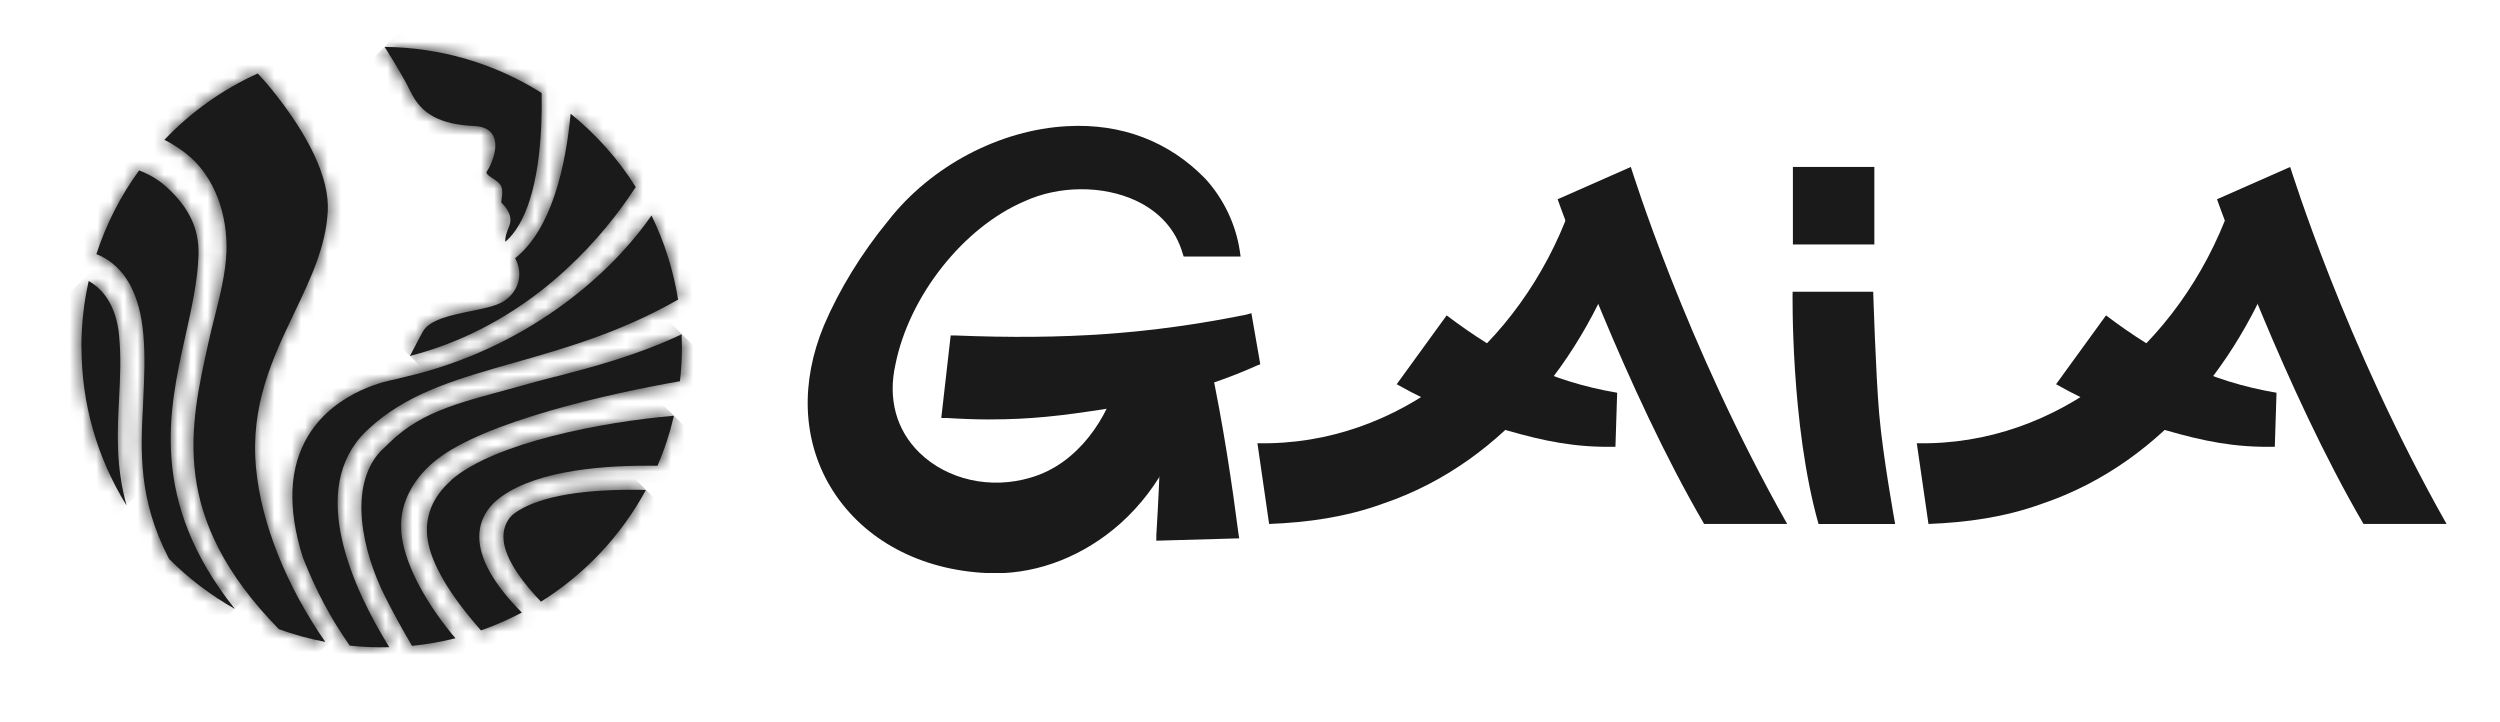
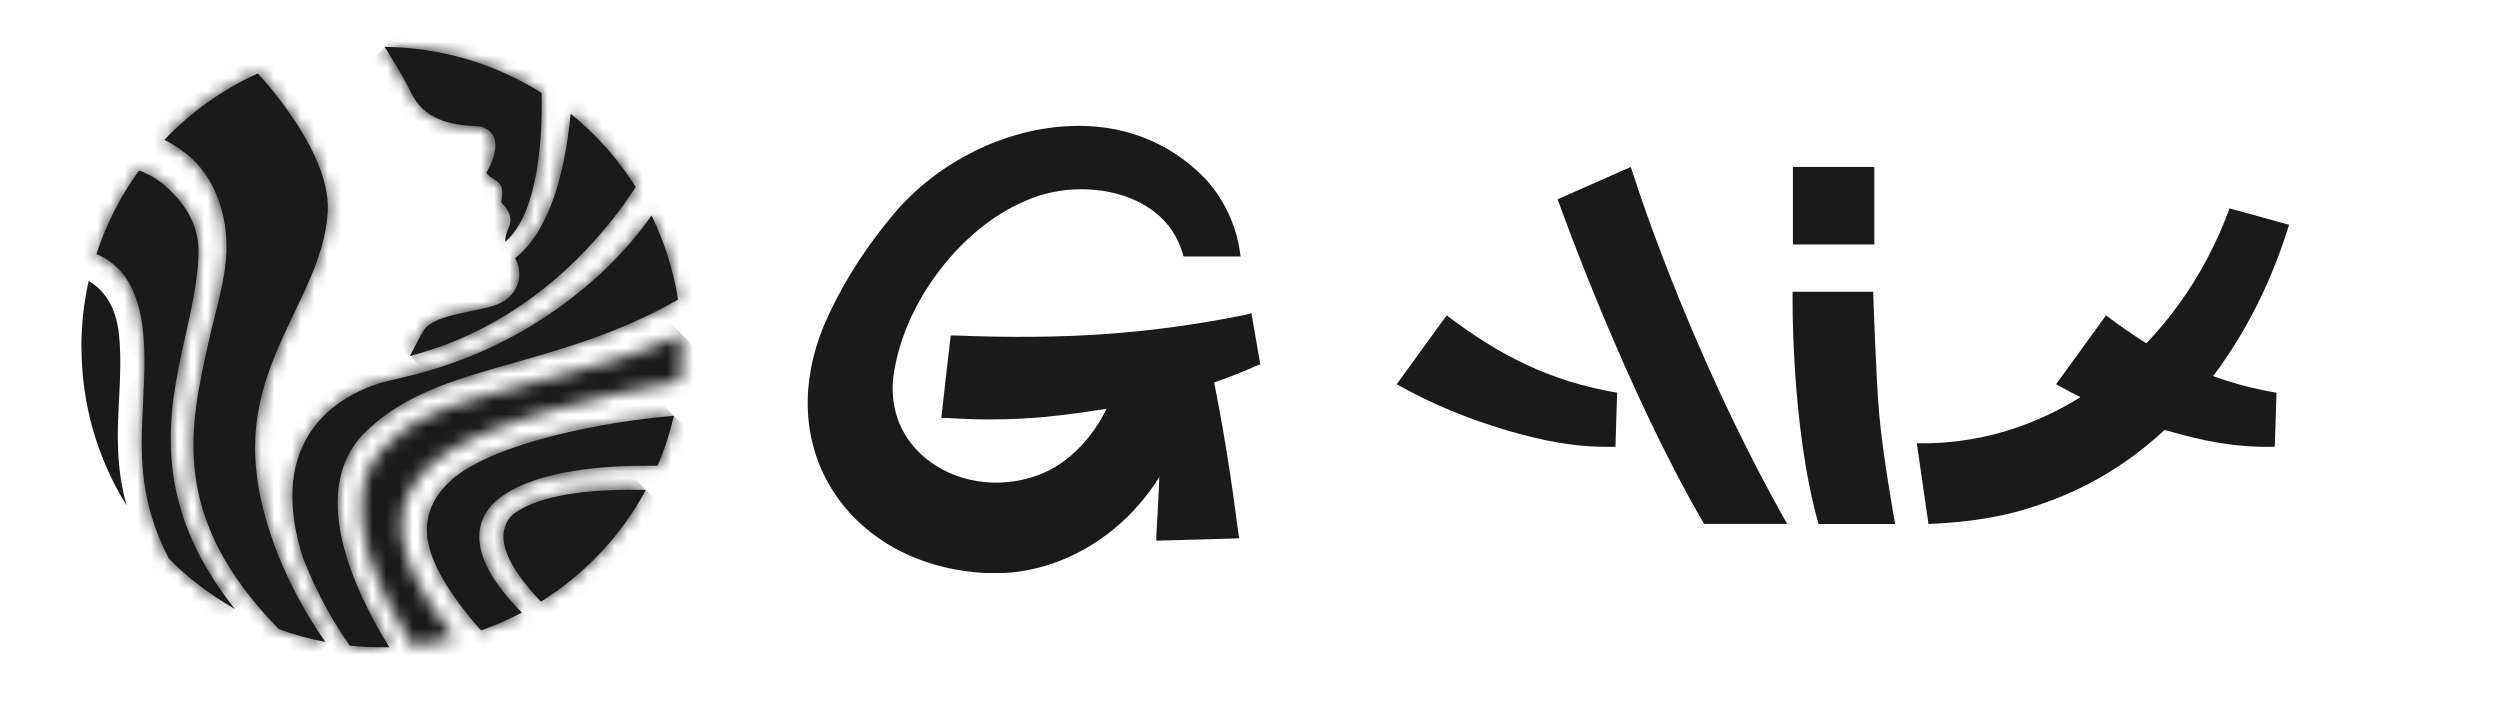
<svg xmlns="http://www.w3.org/2000/svg" id="a" width="187.098" height="54" viewBox="0 0 187.098 54">
  <defs>
    <style>.u{mask:url(#m);}.v{mask:url(#i);}.w{fill:#fff;}.x{fill:none;}.y{mask:url(#k);}.z{mask:url(#s);}.aa{clip-path:url(#b);}.ab{mask:url(#c);}.ac{fill:#1a1a1a;}.ad{mask:url(#e);}.ae{mask:url(#q);}.af{mask:url(#g);}.ag{mask:url(#o);}</style>
    <clipPath id="b">
      <rect class="x" x="60.447" y="9.419" width="122.651" height="33.463" />
    </clipPath>
    <mask id="c" x="21.619" y=".065" width="35.024" height="35.024" maskUnits="userSpaceOnUse">
      <g id="d">
        <path class="w" d="M38.547,19.322c.281.478.379,1.054.281,1.616-.126.653-.527,1.222-1.131,1.608-.555.351-1.475.541-2.458.737-1.447.295-3.097.632-3.596,1.538-.246.45-.646,1.201-.962,1.819,7.831-2.03,12.966-7.22,15.831-11.104.365-.499.723-1.018,1.068-1.538-1.313-2.093-2.957-3.933-4.874-5.486-.358,3.814-1.377,8.611-4.158,10.816" />
      </g>
    </mask>
    <mask id="e" x="21.489" y="-2.38" width="26.362" height="26.362" maskUnits="userSpaceOnUse">
      <g id="f">
        <path class="w" d="M30.737,6.876c.801,1.679,2.234,2.444,4.783,2.557.695.028,1.166.281,1.398.737.464.913-.246,2.318-.471,2.648-.049.063-.035.105-.035.112.021.126.274.295.471.421.26.176.534.351.632.604.119.295.07.618.035.871-.014.119-.042.302-.021.344.211.211.857.857.618,1.622-.028.105-.07.218-.119.33-.119.316-.239.639-.211.976,1.566-1.349,2.493-4.348,2.69-8.695.035-.78.042-1.601.028-2.444-3.519-2.219-7.578-3.406-11.751-3.449.913,1.44,1.573,2.578,1.953,3.371" />
      </g>
    </mask>
    <mask id="g" x="23.73" y="21.783" width="34.746" height="34.746" maskUnits="userSpaceOnUse">
      <g id="h">
        <path class="w" d="M33.764,35.954c-1.398,1.229-2.009,2.753-1.763,4.404.267,1.819,1.651,4.172,3.997,6.82,1.053-.365,2.072-.815,3.055-1.335-2.114-2.135-3.175-4.025-3.182-5.647-.014-1.194.555-2.234,1.63-3.013,2.802-2.03,7.888-2.388,11.701-2.325.527-1.201.934-2.458,1.236-3.744-5.282.45-13.457,2.002-16.681,4.825" />
      </g>
    </mask>
    <mask id="i" x="33.476" y="31.318" width="19.048" height="19.041" maskUnits="userSpaceOnUse">
      <g id="j">
        <path class="w" d="M38.505,38.412c-.527.379-.836,1.054-.829,1.784.007,1.658,1.714,3.694,2.809,4.832,3.294-2.065,6.005-4.945,7.853-8.358-.176-.007-.351-.007-.527-.014h-.576c-4.13,0-7.136.604-8.73,1.756Z" />
      </g>
    </mask>
    <mask id="k" x="14.386" y="12.517" width="48.314" height="48.314" maskUnits="userSpaceOnUse">
      <g id="l">
        <path class="w" d="M41.56,28.186c-.878.225-1.728.449-2.557.688-4.186,1.18-7.298,1.749-9.861,4.263-.063.063-.618.583-.681.653-2.423,2.648-1.335,7.466.323,10.795.611,1.215,1.299,2.479,2.051,3.751,1.096-.112,2.191-.302,3.252-.569-.105-.119-.204-.239-.302-.358-2.191-2.69-3.589-5.514-3.744-7.564-.035-.513-.021-.969.049-1.405.239-1.412,1.117-2.873,2.542-4.003,3.617-2.88,12.867-4.966,18.255-5.907.098-.85.147-1.7.147-2.55,0-.316-.007-.632-.021-.962-3.301,1.566-6.567,2.423-9.461,3.182" />
      </g>
    </mask>
    <mask id="m" x="-9.209" y="7.572" width="43.179" height="43.179" maskUnits="userSpaceOnUse">
      <g id="n">
        <path class="w" d="M7.2,19.013c.232.091.457.197.667.323,1.637.962,2.599,2.852,2.852,5.619.162,1.742.077,3.378,0,4.959l-.014.358c-.183,3.498-.365,7.115,1.946,11.554,1.468,1.475,3.119,2.725,4.924,3.744-6.455-8.098-4.938-14.876-3.716-20.355.478-2.142.934-4.165.997-6.132.063-1.946-.709-3.575-2.437-5.127-.562-.506-1.236-.906-2.009-1.201-1.391,1.91-2.465,4.018-3.196,6.258" />
      </g>
    </mask>
    <mask id="o" x="-8.965" y="-.68" width="54.91" height="54.91" maskUnits="userSpaceOnUse">
      <g id="p">
        <path class="w" d="M12.306,10.465c.745.379,1.412.822,1.974,1.327,1.763,1.58,2.76,4.214,2.669,7.052-.056,1.566-.485,3.294-.906,4.959-.155.604-.309,1.208-.435,1.805-1.44,6.441-2.929,13.099,5.261,21.478,1.124.407,2.29.73,3.477.955-2.915-4.186-4.797-8.899-5.183-13.001-.45-4.692,1.243-8.232,2.873-11.652,1.208-2.528,2.346-4.91,2.493-7.579.133-2.43-1.356-5.64-4.327-9.278-.274-.337-.583-.681-.913-1.032-2.634,1.194-4.987,2.866-6.989,4.966" />
      </g>
    </mask>
    <mask id="q" x="-2.299" y="19.347" width="20.164" height="20.164" maskUnits="userSpaceOnUse">
      <g id="r">
        <path class="w" d="M6.098,25.973c0,4.228,1.166,8.295,3.371,11.849-.815-2.964-.688-5.521-.555-8v-.014c.077-1.51.155-3.076,0-4.685-.176-1.896-.941-3.301-2.219-4.06-.021-.014-.042-.021-.056-.035-.365,1.616-.548,3.273-.548,4.945" />
      </g>
    </mask>
    <mask id="s" x="5.331" y="1.49" width="61.604" height="61.604" maskUnits="userSpaceOnUse">
      <g id="t">
        <path class="w" d="M48.373,16.667c-2.992,4.081-9.082,9.447-18.002,11.526,0,0-.787.197-.927.225-.162.035-4.263.737-6.363,4.165-1.447,2.36-1.587,5.436-.414,9.145l.133.33c.218.534.421,1.004.618,1.44.133.295.274.583.414.871.148.295.288.569.435.843.162.295.309.562.457.829.169.295.323.555.485.808.176.288.337.534.499.78.161.246.309.471.463.688.997.105,1.995.147,2.964.119-2.662-4.299-6.188-11.8-1.763-16.133.239-.232.492-.456.766-.688,2.788-2.325,6.3-3.322,10.36-4.474,3.708-1.054,7.916-2.248,12.249-4.72-.351-2.191-1.018-4.306-1.988-6.293-.127.176-.26.358-.393.541" />
      </g>
    </mask>
  </defs>
  <g class="aa">
    <path class="ac" d="M93.657,23.437l-.384.11c-7.205,1.45-13.514,1.89-21.763,1.56h-.362l-.703,6.174h.405c1.044.066,2.11.11,3.133.11,3.176,0,5.414-.264,8.931-.813,4.093-.659,7.844-1.736,11.127-3.208l.277-.11-.661-3.801s0-.022,0-.022Z" />
    <path class="ac" d="M92.677,39.872c-.448-3.45-1.108-8.02-2.132-12.809l-.064-.352-3.602.549v.33c.064,3.603-.043,7.69-.341,12.458v.417l6.203-.176-.064-.418h0Z" />
    <path class="ac" d="M127.549,39.235c-5.883-10.063-10.743-23.664-10.978-24.323l5.478-2.417c.064.154,4.029,13.139,11.702,26.718h-6.203v.022h.001Z" />
    <path class="ac" d="M108.28,23.613c3.922,2.966,7.695,4.922,12.747,5.779l-.128,4.043c-2.984.066-5.329-.418-8.143-1.23-2.92-.879-5.499-1.912-8.228-3.45l3.73-5.141h.022Z" />
    <path class="ac" d="M141.831,39.213s-.917-5.031-1.194-8.239c-.256-2.922-.448-9.14-.448-9.14h-6.032s-.171,9.931,1.94,17.38h5.734Z" />
    <path class="ac" d="M140.275,12.495h-6.096v5.801h6.096s0-5.801,0-5.801Z" />
    <path class="ac" d="M83.703,28.161c-.725,3.054-3.027,6.57-6.565,7.58-2.984.901-6.246.176-8.334-1.868-1.727-1.692-2.366-4.021-1.791-6.591,1.023-5.119,5.073-10.261,9.656-12.216,2.579-1.186,5.862-1.208,8.356-.044,1.769.835,2.963,2.175,3.474,3.911l.085.264h4.263l-.064-.439c-.298-1.956-1.194-3.867-2.579-5.383-2.707-2.79-6.267-4.153-10.317-3.933-5.052.264-10.21,2.966-13.429,7.097-1.982,2.417-3.645,5.119-4.796,7.822-1.769,4.263-1.599,8.547.469,12.041,2.238,3.757,6.331,6.108,11.276,6.46.362.022.704.044,1.045.044,3.347,0,6.672-1.318,9.379-3.713,3.069-2.746,4.988-6.591,5.265-10.59v-.374l-5.329-.33-.064.308v-.046Z" />
-     <path class="ac" d="M94.105,33.171c10.551.22,19.675-7.295,23.405-17.577l4.455,1.23c-2.856,9.36-9.23,17.753-18.481,20.873-2.771,1.011-5.649,1.406-8.505,1.516l-.874-6.042Z" />
-     <path class="ac" d="M176.895,39.235c-5.882-10.063-10.742-23.664-10.977-24.323l5.477-2.417c.065.154,4.03,13.139,11.703,26.718h-6.203v.022Z" />
    <path class="ac" d="M157.626,23.613c3.922,2.966,7.695,4.922,12.747,5.779l-.128,4.043c-2.985.066-5.329-.418-8.143-1.23-2.92-.879-5.499-1.912-8.228-3.45l3.73-5.141h.022Z" />
    <path class="ac" d="M143.451,33.171c10.551.22,19.674-7.295,23.405-17.577l4.455,1.23c-2.857,9.36-9.23,17.753-18.481,20.873-2.771,1.011-5.649,1.406-8.505,1.516l-.874-6.042Z" />
  </g>
  <path class="ac" d="M38.547,19.322c.281.478.379,1.054.281,1.616-.126.653-.527,1.222-1.131,1.608-.555.351-1.475.541-2.458.737-1.447.295-3.097.632-3.596,1.538-.246.45-.646,1.201-.962,1.819,7.831-2.03,12.966-7.22,15.831-11.104.365-.499.723-1.018,1.068-1.538-1.313-2.093-2.957-3.933-4.874-5.486-.358,3.814-1.377,8.611-4.158,10.816" />
  <g class="ab">
    <path class="ac" d="M39.131.065l-17.512,17.512,17.512,17.512,17.512-17.512L39.131.065Z" />
  </g>
  <path class="ac" d="M30.737,6.876c.801,1.679,2.234,2.444,4.783,2.557.695.028,1.166.281,1.398.737.464.913-.246,2.318-.471,2.648-.049.063-.035.105-.035.112.021.126.274.295.471.421.26.176.534.351.632.604.119.295.07.618.035.871-.014.119-.042.302-.021.344.211.211.857.857.618,1.622-.028.105-.07.218-.119.33-.119.316-.239.639-.211.976,1.566-1.349,2.493-4.348,2.69-8.695.035-.78.042-1.601.028-2.444-3.519-2.219-7.578-3.406-11.751-3.449.913,1.44,1.573,2.578,1.953,3.371" />
  <g class="ad">
    <path class="ac" d="M34.673-2.38l-13.183,13.179,13.179,13.183,13.183-13.179-13.179-13.183Z" />
  </g>
  <path class="ac" d="M33.764,35.954c-1.398,1.229-2.009,2.753-1.763,4.404.267,1.819,1.651,4.172,3.997,6.82,1.053-.365,2.072-.815,3.055-1.335-2.114-2.135-3.175-4.025-3.182-5.647-.014-1.194.555-2.234,1.63-3.013,2.802-2.03,7.888-2.388,11.701-2.325.527-1.201.934-2.458,1.236-3.744-5.282.45-13.457,2.002-16.681,4.825" />
  <g class="af">
    <path class="ac" d="M41.103,21.783l-17.373,17.373,17.373,17.373,17.373-17.373-17.373-17.373Z" />
  </g>
  <path class="ac" d="M38.505,38.412c-.527.379-.836,1.054-.829,1.784.007,1.658,1.714,3.694,2.809,4.832,3.294-2.065,6.005-4.945,7.853-8.358-.176-.007-.351-.007-.527-.014h-.576c-4.13,0-7.136.604-8.73,1.756Z" />
  <g class="v">
    <path class="ac" d="M43,31.318l9.524,9.524-9.524,9.517-9.524-9.517,9.524-9.524Z" />
  </g>
-   <path class="ac" d="M41.56,28.186c-.878.225-1.728.449-2.557.688-4.186,1.18-7.298,1.749-9.861,4.263-.063.063-.618.583-.681.653-2.423,2.648-1.335,7.466.323,10.795.611,1.215,1.299,2.479,2.051,3.751,1.096-.112,2.191-.302,3.252-.569-.105-.119-.204-.239-.302-.358-2.191-2.69-3.589-5.514-3.744-7.564-.035-.513-.021-.969.049-1.405.239-1.412,1.117-2.873,2.542-4.003,3.617-2.88,12.867-4.966,18.255-5.907.098-.85.147-1.7.147-2.55,0-.316-.007-.632-.021-.962-3.301,1.566-6.567,2.423-9.461,3.182" />
  <g class="y">
    <path class="ac" d="M38.543,12.517l-24.157,24.157,24.157,24.157,24.157-24.157-24.157-24.157Z" />
  </g>
  <path class="ac" d="M7.2,19.013c.232.091.457.197.667.323,1.637.962,2.599,2.852,2.852,5.619.162,1.742.077,3.378,0,4.959l-.014.358c-.183,3.498-.365,7.115,1.946,11.554,1.468,1.475,3.119,2.725,4.924,3.744-6.455-8.098-4.938-14.876-3.716-20.355.478-2.142.934-4.165.997-6.132.063-1.946-.709-3.575-2.437-5.127-.562-.506-1.236-.906-2.009-1.201-1.391,1.91-2.465,4.018-3.196,6.258" />
  <g class="u">
    <path class="ac" d="M12.381,7.572L-9.209,29.162l21.589,21.589,21.589-21.589L12.381,7.572Z" />
  </g>
  <path class="ac" d="M12.306,10.465c.745.379,1.412.822,1.974,1.327,1.763,1.58,2.76,4.214,2.669,7.052-.056,1.566-.485,3.294-.906,4.959-.155.604-.309,1.208-.435,1.805-1.44,6.441-2.929,13.099,5.261,21.478,1.124.407,2.29.73,3.477.955-2.915-4.186-4.797-8.899-5.183-13.001-.45-4.692,1.243-8.232,2.873-11.652,1.208-2.528,2.346-4.91,2.493-7.579.133-2.43-1.356-5.64-4.327-9.278-.274-.337-.583-.681-.913-1.032-2.634,1.194-4.987,2.866-6.989,4.966" />
  <g class="ag">
    <path class="ac" d="M18.489-.68L-8.965,26.775l27.455,27.455,27.455-27.455L18.489-.68Z" />
  </g>
  <path class="ac" d="M6.098,25.973c0,4.228,1.166,8.295,3.371,11.849-.815-2.964-.688-5.521-.555-8v-.014c.077-1.51.155-3.076,0-4.685-.176-1.896-.941-3.301-2.219-4.06-.021-.014-.042-.021-.056-.035-.365,1.616-.548,3.273-.548,4.945" />
  <g class="ae">
-     <path class="ac" d="M7.783,19.347L-2.299,29.429l10.082,10.082,10.082-10.082-10.082-10.082Z" />
+     <path class="ac" d="M7.783,19.347l10.082,10.082,10.082-10.082-10.082-10.082Z" />
  </g>
  <path class="ac" d="M48.373,16.667c-2.992,4.081-9.082,9.447-18.002,11.526,0,0-.787.197-.927.225-.162.035-4.263.737-6.363,4.165-1.447,2.36-1.587,5.436-.414,9.145l.133.33c.218.534.421,1.004.618,1.44.133.295.274.583.414.871.148.295.288.569.435.843.162.295.309.562.457.829.169.295.323.555.485.808.176.288.337.534.499.78.161.246.309.471.463.688.997.105,1.995.147,2.964.119-2.662-4.299-6.188-11.8-1.763-16.133.239-.232.492-.456.766-.688,2.788-2.325,6.3-3.322,10.36-4.474,3.708-1.054,7.916-2.248,12.249-4.72-.351-2.191-1.018-4.306-1.988-6.293-.127.176-.26.358-.393.541" />
  <g class="z">
    <path class="ac" d="M36.133,1.49L5.331,32.292l30.802,30.802,30.802-30.802L36.133,1.49Z" />
  </g>
</svg>